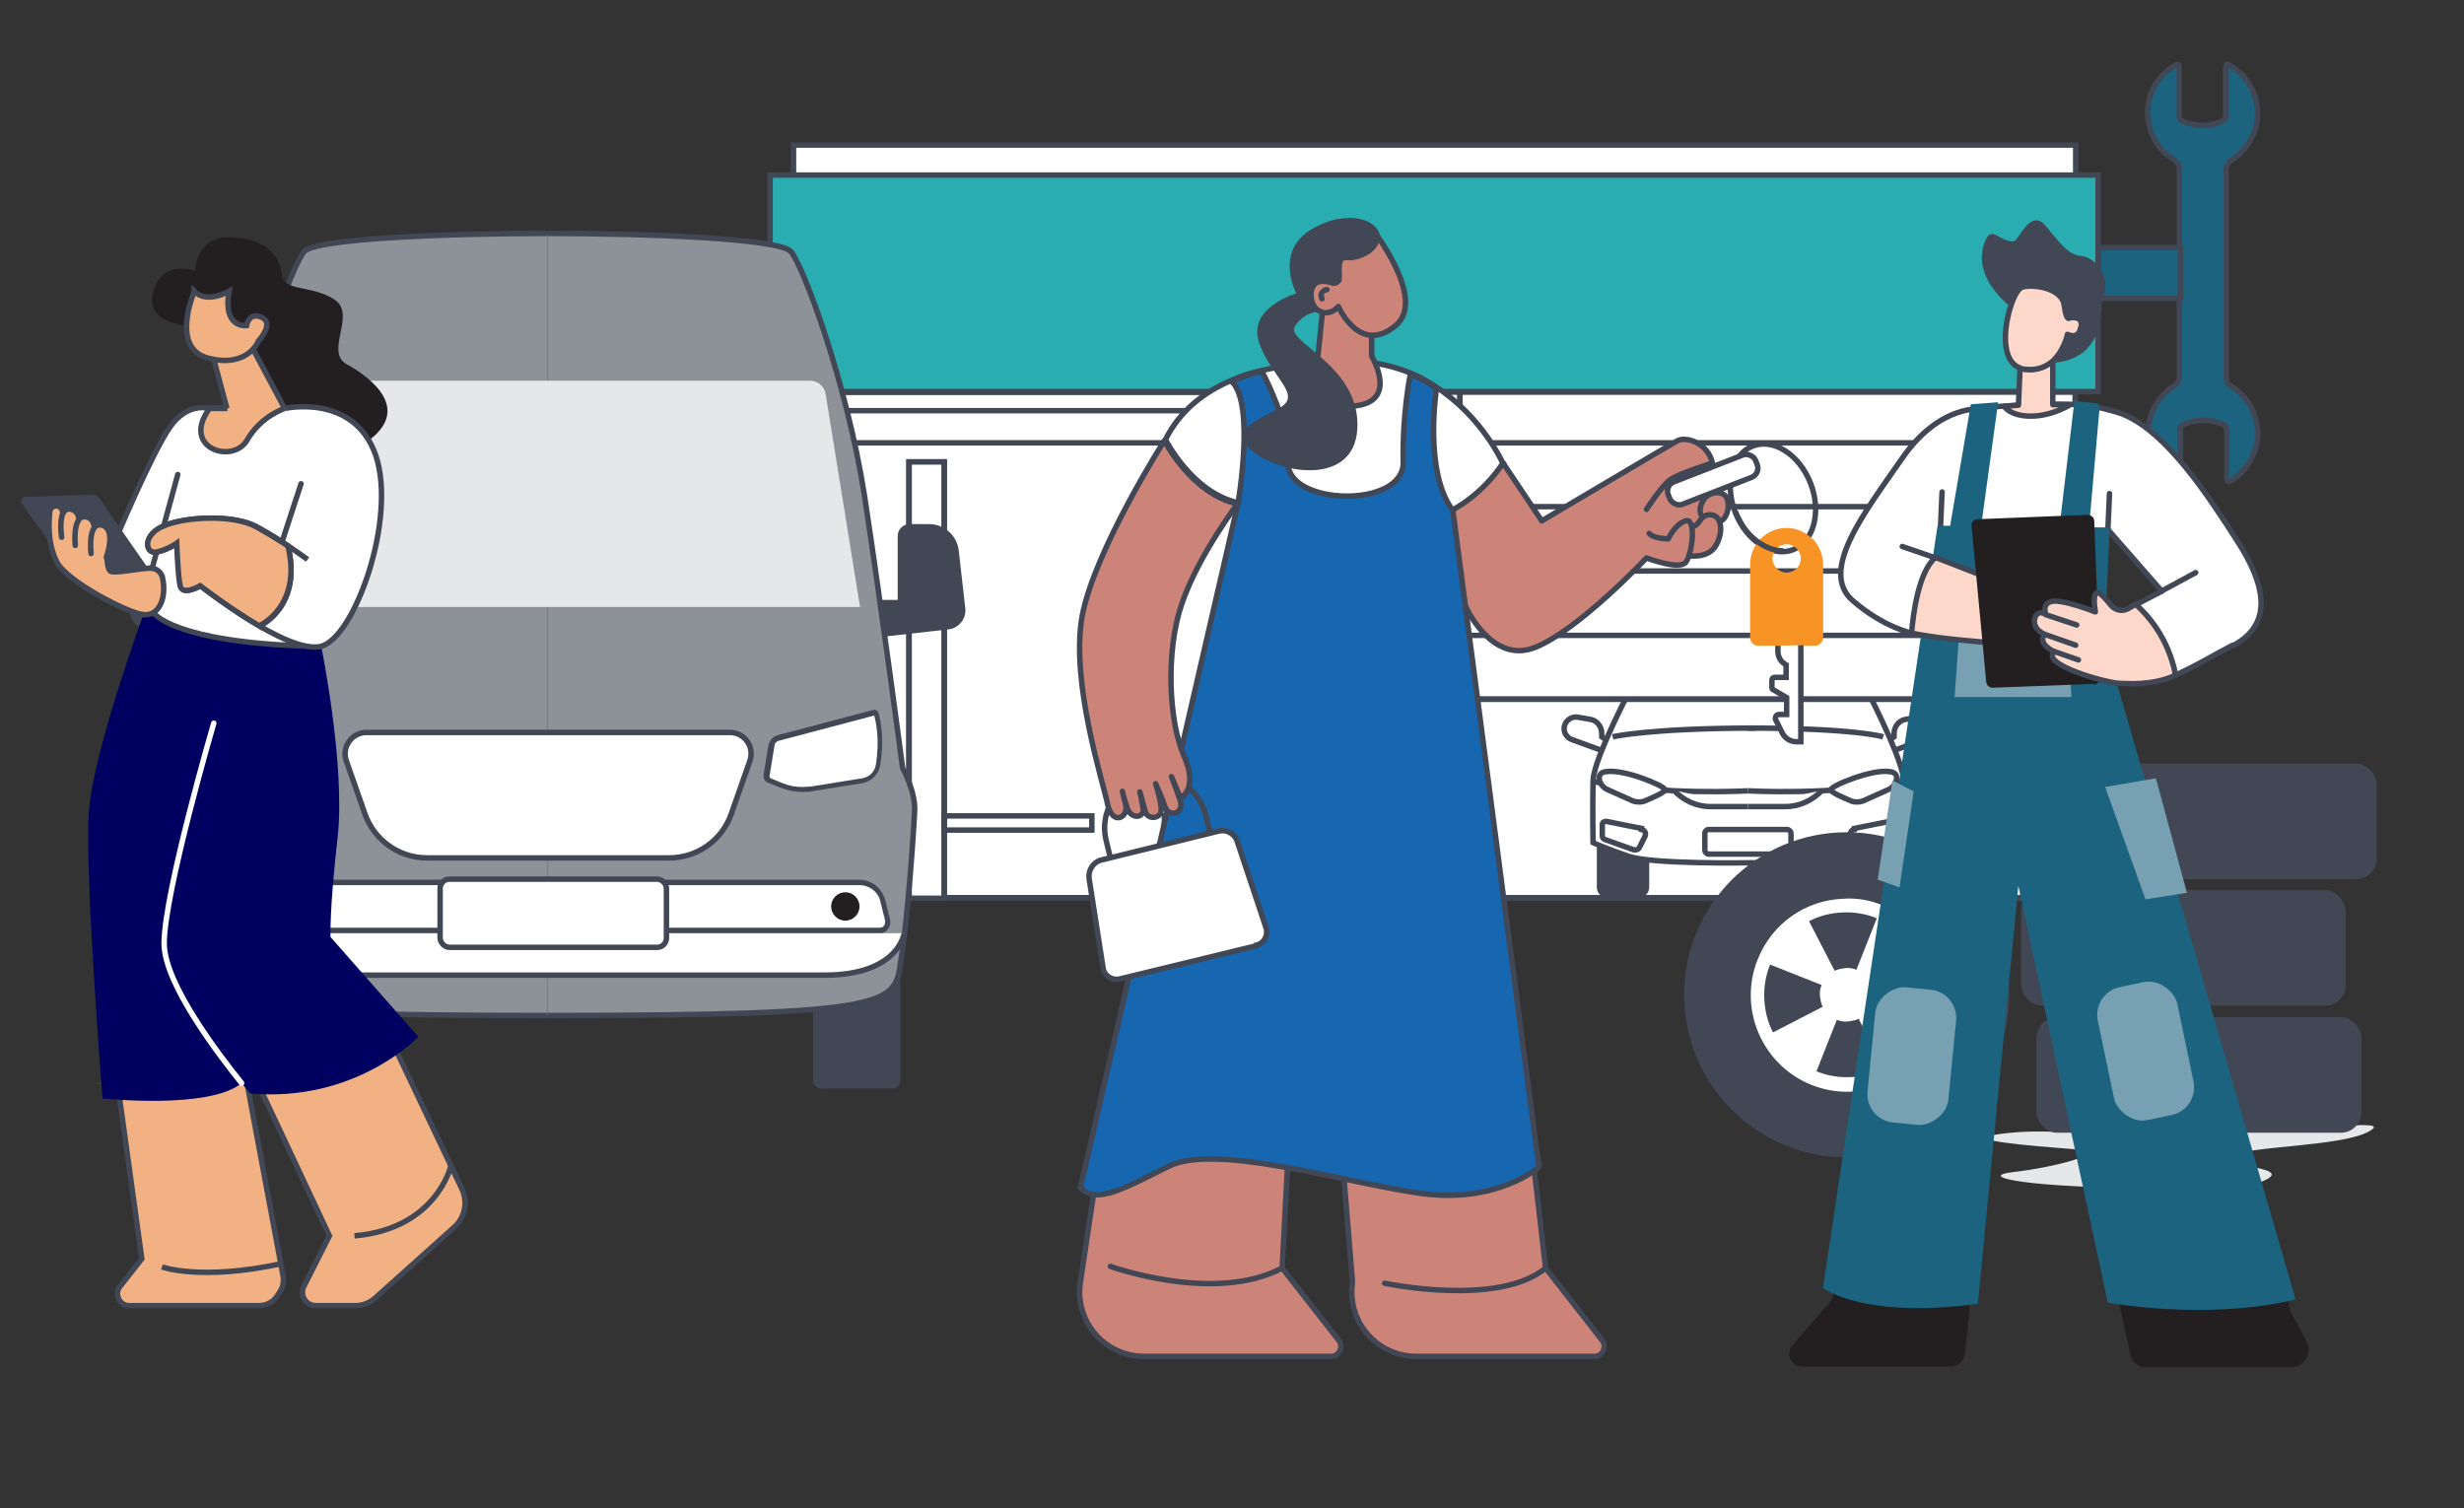
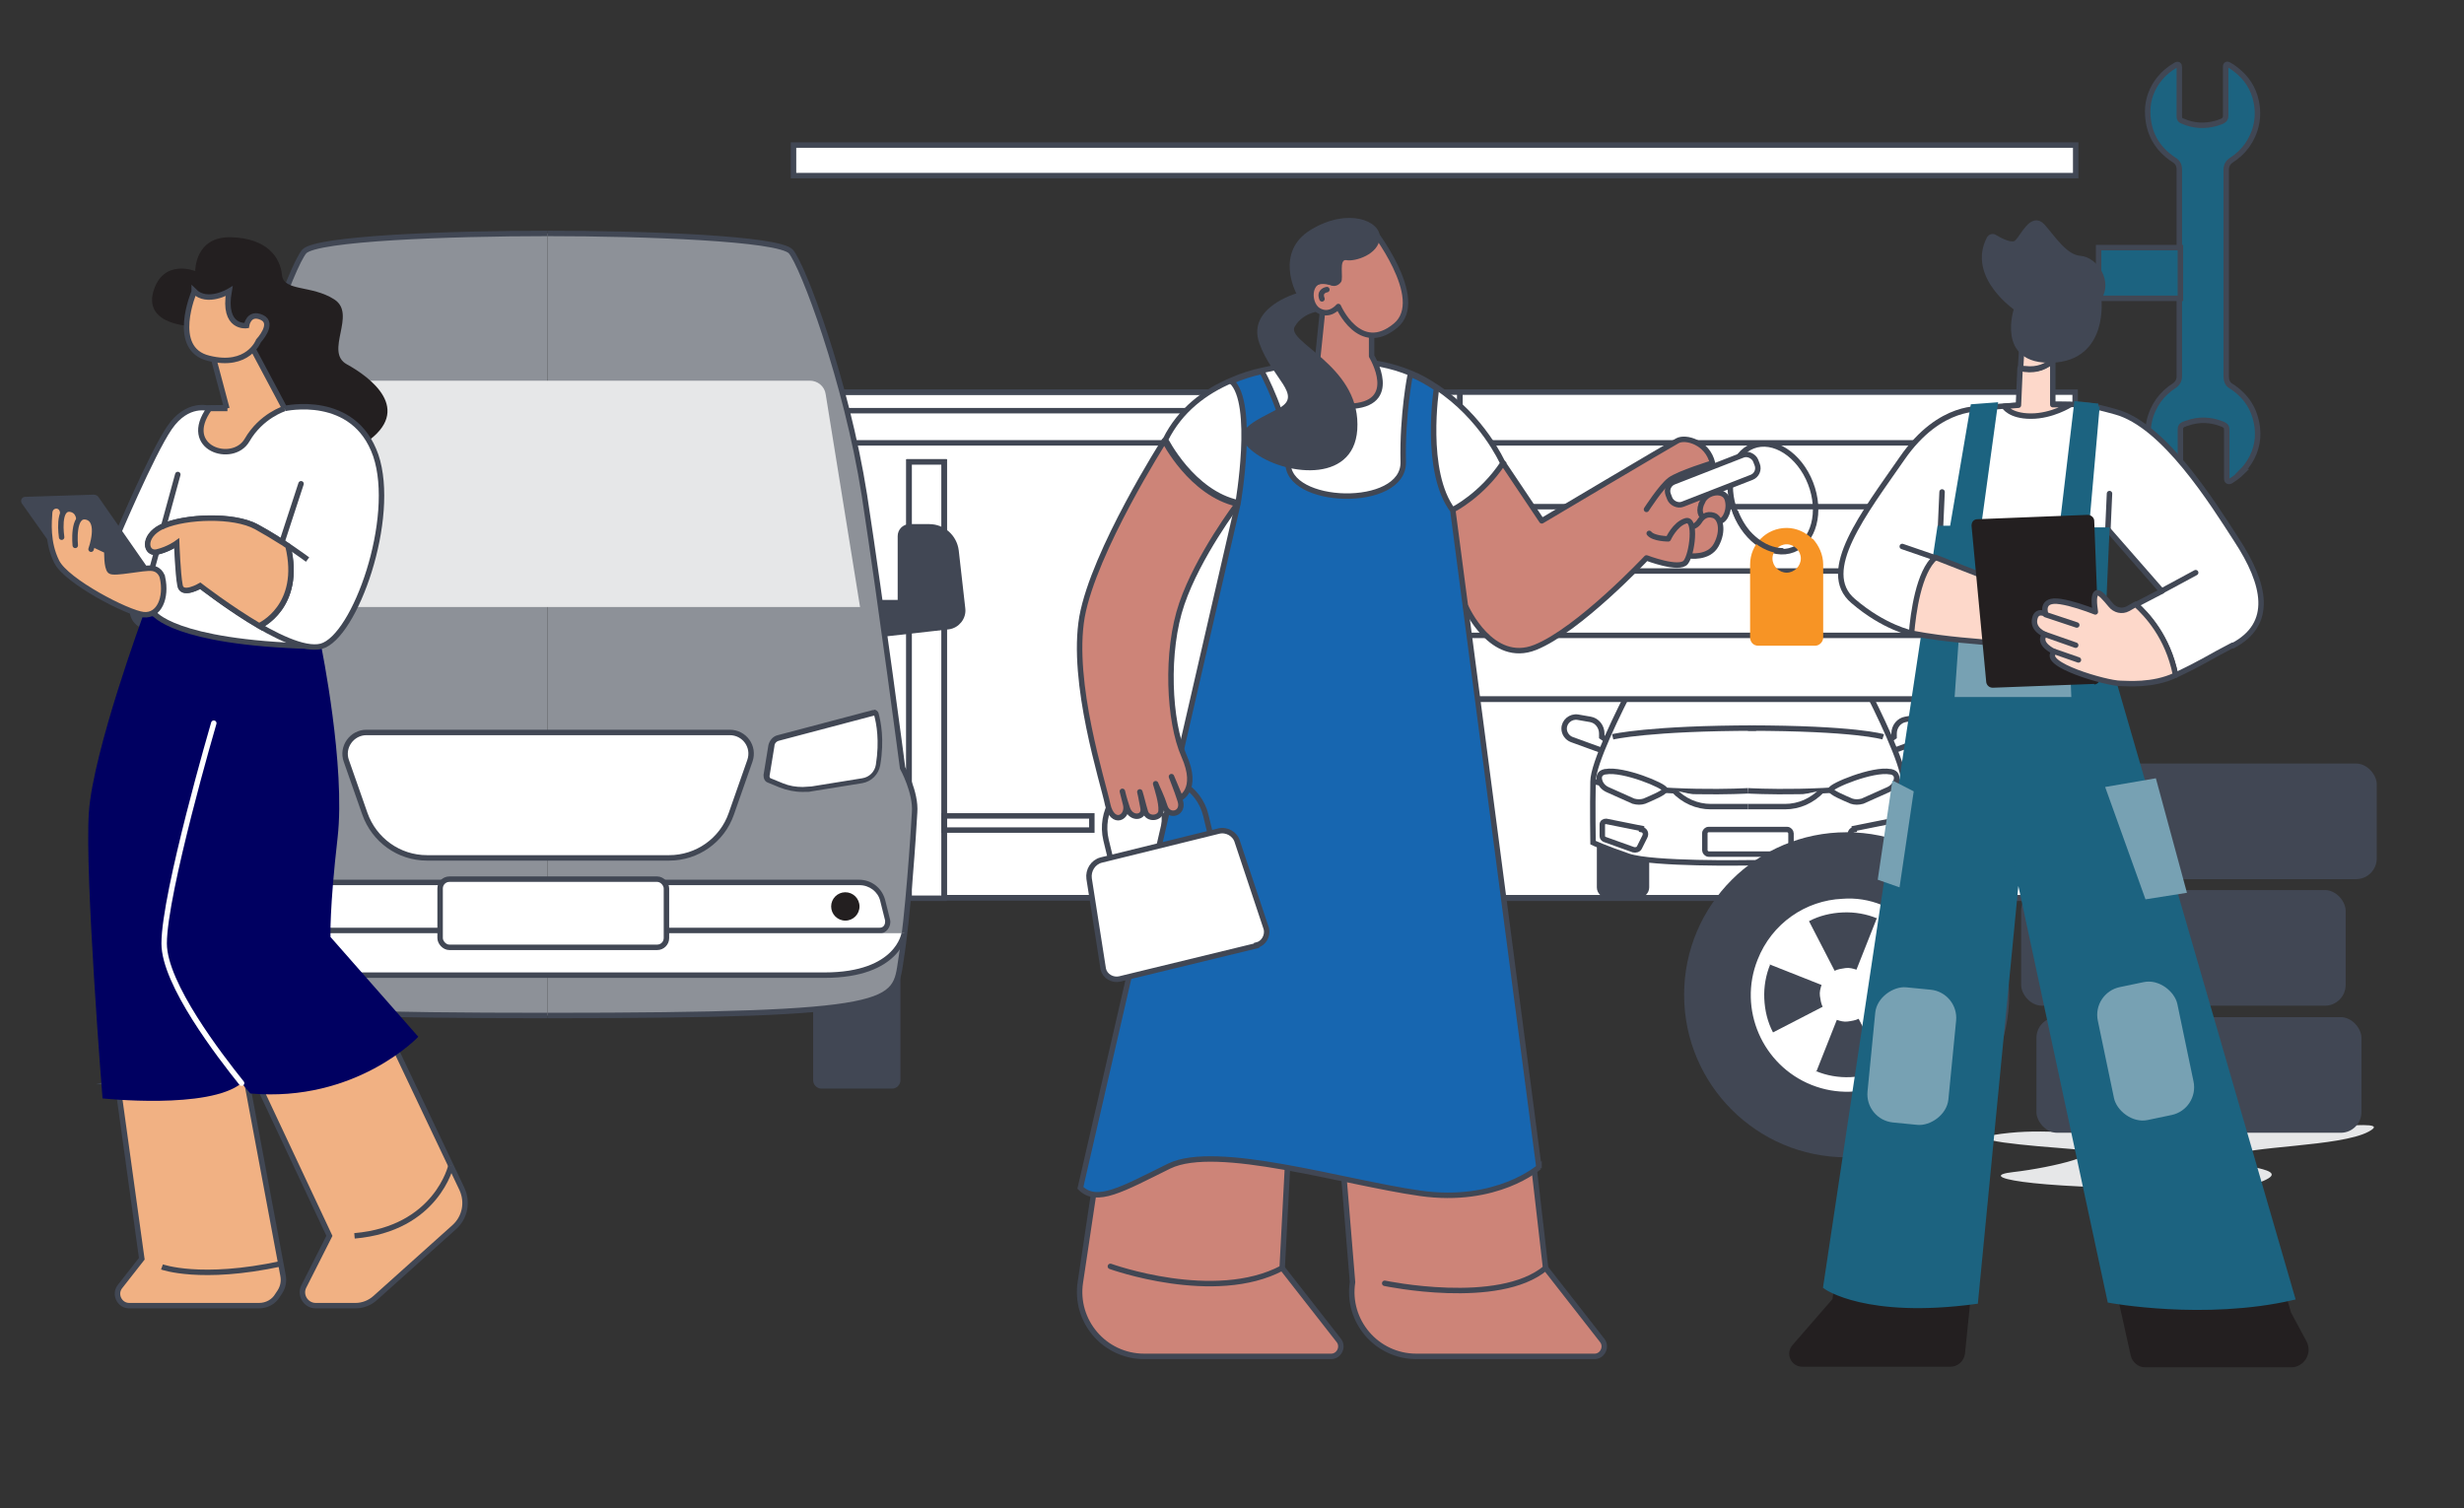
<svg xmlns="http://www.w3.org/2000/svg" id="Layer_2" data-name="Layer 2" version="1.1" viewBox="0 0 451.8 276.5">
  <rect x="0" y="0" width="451.8" height="276.5" fill="#333333" stroke="none" />
  <defs>
    <style>
      .cls-1, .cls-2, .cls-3, .cls-4, .cls-5, .cls-6, .cls-7, .cls-8 {
        stroke-width: 0px;
      }

      .cls-1, .cls-9, .cls-10 {
        fill: #cd8478;
      }

      .cls-11, .cls-12, .cls-13, .cls-14, .cls-15 {
        fill: none;
      }

      .cls-11, .cls-12, .cls-16, .cls-14, .cls-17, .cls-18, .cls-19, .cls-20, .cls-21, .cls-22, .cls-15, .cls-23, .cls-9, .cls-24, .cls-10, .cls-25, .cls-26 {
        stroke: #414754;
      }

      .cls-11, .cls-17 {
        stroke-miterlimit: 10;
        stroke-width: 1px;
      }

      .cls-12, .cls-13, .cls-18, .cls-19, .cls-21, .cls-22, .cls-15, .cls-23, .cls-27, .cls-24, .cls-10, .cls-25, .cls-26 {
        stroke-miterlimit: 10;
      }

      .cls-13 {
        stroke: #fff;
      }

      .cls-13, .cls-16, .cls-14, .cls-20, .cls-15, .cls-9, .cls-26 {
        stroke-linecap: round;
      }

      .cls-2 {
        fill: #000061;
      }

      .cls-16 {
        fill: #fdd8ca;
      }

      .cls-16, .cls-14, .cls-20, .cls-9 {
        stroke-linejoin: round;
      }

      .cls-17, .cls-20, .cls-22, .cls-5 {
        fill: #fff;
      }

      .cls-18, .cls-26 {
        fill: #f1b183;
      }

      .cls-19 {
        fill: #8d9198;
      }

      .cls-21 {
        fill: #29adb0;
      }

      .cls-23, .cls-3 {
        fill: #414754;
      }

      .cls-27 {
        stroke: #1c6380;
      }

      .cls-27, .cls-25 {
        fill: #1c6380;
      }

      .cls-4 {
        fill: #e6e7e8;
      }

      .cls-24 {
        fill: #1766b0;
      }

      .cls-6 {
        fill: #77a1b3;
      }

      .cls-7 {
        fill: #f79425;
      }

      .cls-8 {
        fill: #231f20;
      }
    </style>
  </defs>
  <g id="Layer_1-2" data-name="Layer 1-2">
    <g>
      <g>
        <g>
          <polygon class="cls-22" points="380.5 71.9 380.5 164.6 247 164.6 247 84.7 240.6 84.7 240.6 164.6 173.1 164.6 173.1 84.7 166.7 84.7 166.7 164.6 145.5 164.6 145.5 71.9 380.5 71.9" />
          <rect class="cls-22" x="145.5" y="26.6" width="235.1" height="5.6" />
-           <rect class="cls-21" x="141.2" y="32.1" width="243.5" height="39.7" />
          <polygon class="cls-12" points="258.6 71.9 258.6 164.6 247 164.6 247 84.7 240.6 84.7 240.6 164.6 173.1 164.6 173.1 84.7 166.7 84.7 166.7 164.6 154 164.6 154 71.9 258.6 71.9" />
          <rect class="cls-22" x="166.7" y="84.7" width="6.4" height="80" />
          <rect class="cls-22" x="240.6" y="84.7" width="6.4" height="80" />
          <rect class="cls-12" x="213.5" y="149.6" width="27.1" height="2.6" />
          <rect class="cls-12" x="173.1" y="149.6" width="27.1" height="2.6" />
          <rect class="cls-12" x="267.7" y="71.9" width="104.6" height="92.8" />
          <line class="cls-12" x1="154.6" y1="75.3" x2="259.1" y2="75.3" />
          <line class="cls-12" x1="154.6" y1="81.2" x2="259.1" y2="81.2" />
        </g>
        <g id="_5hatty" data-name=" 5hatty">
          <path class="cls-25" d="M411.2,86.5c-.7.7-1.4,1.2-2.2,1.7-.4.2-.7,0-.7-.4,0-3,0-5.9,0-8.9,0-.6-.1-.8-.7-1.1-2.2-.9-4.4-1-6.6-.2-.2,0-.4.2-.6.2-.4.2-.6.4-.6.9v9c0,.2,0,.4-.2.5-.2.1-.4,0-.6-.1-2.5-1.5-4.2-3.7-4.9-6.6-.6-2.9,0-5.7,1.7-8.1.8-1.1,1.8-2,2.9-2.7.6-.4.9-1,.9-1.7V31.1c0-.8-.3-1.4-1-1.8-3.2-2.1-4.8-5.1-4.8-8.9,0-2.2.8-4.3,2.2-6,.8-1,1.8-1.8,3-2.5.4-.2.6,0,.6.4v9.1c0,.4.2.7.6.8,2,.9,4.1,1,6.2.4.4-.1.8-.3,1.1-.4.4-.2.6-.5.6-.9v-9.1c0-.4.3-.5.6-.3.4.2.8.5,1.2.8,2,1.5,3.3,3.5,3.8,5.9.6,2.9,0,5.7-1.7,8.1-.8,1.1-1.8,2-2.9,2.7-.6.4-.9,1-.9,1.7v37.9c0,.5.1,1,.4,1.4.2.2.3.3.5.4,2.8,1.8,4.4,4.3,4.8,7.6.3,2.6-.4,5-2,7.1-.3.4-.6.7-.9,1h0Z" />
        </g>
        <rect class="cls-25" x="384.8" y="45.4" width="15" height="9.3" />
      </g>
      <g>
        <path class="cls-22" d="M293.7,137.6l-5.5-2c-.8-.3-1.4-1.1-1.4-2h0c0-1.3,1.2-2.3,2.5-2.1l2.3.4c1.2.2,2.1,1.3,2.1,2.6v.6l1.3.9-1.3,1.6h0Z" />
        <path class="cls-3" d="M294.7,164.6h5.8c1.1,0,1.9-.9,1.9-1.9v-8.9h-9.6v8.9c0,1.1.9,1.9,1.9,1.9h0Z" />
        <path class="cls-22" d="M347.3,137.6l5.5-2c.8-.3,1.4-1.1,1.4-2h0c0-1.3-1.2-2.3-2.5-2.1l-2.3.4c-1.2.2-2.1,1.3-2.1,2.6v.6l-1.3.9,1.3,1.6h0Z" />
-         <path class="cls-3" d="M346.4,164.6h-5.8c-1.1,0-1.9-.9-1.9-1.9v-8.9h9.7v8.9c0,1.1-.9,1.9-1.9,1.9h0Z" />
        <path class="cls-22" d="M320.5,158.2s-17.5.3-21.9-1.2-6.5-2.5-6.5-2.5c0,0-.1-6.5,0-11.2,0-3.3,4.7-12.8,7.4-18,1.1-2.2,3.4-3.6,5.9-3.6h30.4c2.5,0,4.7,1.4,5.9,3.6,2.7,5.2,7.3,14.7,7.4,18,0,4.7,0,11.2,0,11.2,0,0-2.1,1-6.5,2.5-4.4,1.5-19.9,1.2-19.9,1.2h-2Z" />
        <path class="cls-22" d="M345.3,135.1s-5.1-1.6-24.8-1.6" />
        <path class="cls-22" d="M320.5,145s15.5.9,28.4-1.7" />
        <path class="cls-22" d="M346.6,141.5c-3.2-.6-10.9,2.6-10.9,3.3,0,.5,2.4,1.5,3.8,2.1.6.2,1.3.2,2,0l4.7-2.1c.7-.3,1.3-.9,1.5-1.7.2-.7,0-1.4-1-1.6h0Z" />
        <path class="cls-22" d="M320.5,147.9h6.8c2.6,0,5-1.1,6.8-3h0" />
        <path class="cls-22" d="M340,151.9l6.5-1.3c.4,0,.7.2.7.6v2.1c0,.3-.2.5-.4.6l-5.3,1.9c-.4.1-.9,0-1.1-.4l-1-2c-.3-.6,0-1.2.6-1.3h0Z" />
        <path class="cls-22" d="M295.7,135.1s6.7-1.6,26.3-1.6" />
        <path class="cls-22" d="M320.5,145s-15.5.9-28.4-1.7" />
        <path class="cls-22" d="M294.4,141.5c3.2-.6,10.9,2.6,10.9,3.3,0,.5-2.4,1.5-3.8,2.1-.6.2-1.3.2-2,0l-4.7-2.1c-.7-.3-1.3-.9-1.5-1.7-.2-.7,0-1.4,1-1.6h0,0Z" />
        <path class="cls-22" d="M320.5,147.9h-6.8c-2.6,0-5-1.1-6.8-3h0" />
        <path class="cls-22" d="M301,151.9l-6.5-1.3c-.4,0-.7.2-.7.6v2.1c0,.3.2.5.4.6l5.3,1.9c.4.1.9,0,1.1-.4l1-2c.3-.6,0-1.2-.6-1.3h0Z" />
        <rect class="cls-22" x="312.6" y="152.1" width="15.8" height="4.5" rx=".7" ry=".7" />
      </g>
      <rect class="cls-22" x="267.7" y="71.9" width="104.6" height="56.3" />
      <line class="cls-12" x1="267.7" y1="81.2" x2="372.3" y2="81.2" />
      <line class="cls-12" x1="267.7" y1="92.9" x2="372.3" y2="92.9" />
      <line class="cls-12" x1="267.7" y1="104.7" x2="372.3" y2="104.7" />
      <line class="cls-12" x1="267.7" y1="116.5" x2="372.3" y2="116.5" />
      <line class="cls-12" x1="267.7" y1="128.2" x2="372.3" y2="128.2" />
    </g>
    <path class="cls-4" d="M398.5,217.9c-27.4,0-36.4-2.2-29.3-3s18.5-3.6,10.9-4.2-21.8-1.7-13.2-2.8c8.5-1.1,12.2.3,34.3,0s38.3-3.2,33.1-.4-22.4,2.6-25.2,4.5c-2.8,1.9,11.3,1.9,6.4,4.3-4.9,2.5-16.9,1.7-16.9,1.7h0Z" />
    <g>
      <rect class="cls-3" x="373.4" y="186.5" width="59.6" height="21.2" rx="3.8" ry="3.8" />
      <rect class="cls-3" x="370.6" y="163.2" width="59.5" height="21.2" rx="3.8" ry="3.8" />
      <rect class="cls-3" x="376.2" y="140" width="59.6" height="21.2" rx="3.8" ry="3.8" />
      <g>
        <circle class="cls-3" cx="338.6" cy="182.4" r="29.8" />
        <path class="cls-22" d="M351.6,169.7c-1.7-1.8-3.9-3.2-6.3-4.2s-5-1.4-7.5-1.2c-6.9.3-13.3,4.6-16,11.5-3.7,9.3.9,19.9,10.2,23.6,9.3,3.7,19.9-.9,23.5-10.2,2.7-6.9.9-14.4-3.9-19.3h0Z" />
        <path class="cls-3" d="M344.2,168.2l-3.8,9.6c-.6-.2-1.3-.4-2-.3s-1.4.2-2,.5l-4.7-9.1c1.9-1,4-1.5,6.2-1.6s4.4.3,6.3,1.1h0Z" />
        <path class="cls-3" d="M333,196.6l3.8-9.6c.6.2,1.3.4,2,.3s1.4-.2,2-.5l4.7,9.1c-1.9,1-4,1.5-6.2,1.6s-4.4-.3-6.3-1.1h0Z" />
        <path class="cls-3" d="M324.4,176.8l9.6,3.8c-.2.6-.4,1.3-.3,2s.2,1.4.5,2l-9.1,4.7c-1-1.9-1.5-4-1.6-6.2s.3-4.4,1.1-6.3h0Z" />
        <path class="cls-3" d="M352.8,188l-9.6-3.8c.2-.6.4-1.3.3-2s-.2-1.4-.5-2l9.1-4.7c1,1.9,1.5,4,1.6,6.2s-.3,4.4-1.1,6.3h0Z" />
      </g>
    </g>
    <g>
      <g>
        <ellipse class="cls-11" cx="325.1" cy="91.1" rx="7.4" ry="10.2" transform="translate(-10.9 124.5) rotate(-21.3)" />
        <path class="cls-1" d="M278,98.2c1.2.3,29.6-17.3,29.6-17.3h2.8l2.7,1.8.9,2.4.3,9.5-1.7,4.5-8,3-8.5-.7-7.3,8.9s-7.5,2.9-8.2,2.9-4.2,1.8-4.4-1.2,1.7-13.7,1.7-13.7h0Z" />
        <path class="cls-1" d="M275.6,84.9l7.1,10.6-3.5,15.5-5.6,2.5s-6.5-1-6.5-2.2-3.6-17.1-3.6-17.1l12-9.4h0Z" />
-         <path class="cls-9" d="M236.1,213.4l-1,19.1,10.4,13.3c.9,1.2,0,2.9-1.4,2.9h-34.3c-7.3,0-12.8-6.5-11.7-13.6l3.1-20.7,33.7-5,1.2,4h0Z" />
+         <path class="cls-9" d="M236.1,213.4l-1,19.1,10.4,13.3c.9,1.2,0,2.9-1.4,2.9h-34.3c-7.3,0-12.8-6.5-11.7-13.6l3.1-20.7,33.7-5,1.2,4Z" />
        <path class="cls-9" d="M281.2,213.4l2.2,19.1,10.4,13.3c.9,1.2,0,2.9-1.4,2.9h-32.7c-7.3,0-12.8-6.5-11.7-13.6l-1.7-20.7,33.7-5,1.2,4h0Z" />
        <path class="cls-22" d="M275.6,84.9c-3.9,5.9-9.1,8.5-9.1,8.5l-39.4-1.2c-8.5-1.8-13.4-11.6-13.4-11.6,2.7-5.4,7.2-8.8,12.2-10.9h0c1.8-.8,3.7-1.4,5.6-1.8,5.5-1.3,11.1-1.6,15.4-1.7,4.5,0,8.3.8,11.7,2.2,1.8.7,3.3,1.6,4.8,2.6,8.4,5.5,12.1,13.8,12.1,13.8Z" />
        <path class="cls-14" d="M275.6,84.9l7.1,10.6s23.4-13.9,24.9-14.7,5.5.3,6.4,4.1c0,0-6.2,1.9-7.8,3.1s-4.3,5.4-4.3,5.4" />
        <path class="cls-24" d="M282.2,214s-7.7,6.8-21.8,4.8c-14.1-2-37.3-9.2-46-5-8.7,4.3-13.3,7-16.3,4l28.9-125.5s3.2-18.4-1.2-22.4h0c1.8-.8,3.7-1.4,5.6-1.8,1.7,3.3,5.1,10.6,4.8,16.6-.5,8,21.3,8.7,21.1,0-.2-8.7,1.3-16.1,1.3-16.1,1.8.7,3.3,1.6,4.8,2.6,0,0-2.4,15.3,3,22.4l15.8,120.6h0Z" />
        <path class="cls-10" d="M312.2,91.9c.9-1.8,3.9-2.2,4.5-.4s-.3,3.9-1.4,4.1-4.9-.2-3.1-3.7h0Z" />
        <path class="cls-10" d="M309.7,101.9s3.6.6,5-2,.8-5-.5-5.4-2.1.3-2.6,1.1-1.3,1-1.3,1" />
        <path class="cls-7" d="M332.3,98.8c-1.2-1.2-2.9-2-4.7-2-3.7,0-6.7,3-6.7,6.7v13.4c0,.8.6,1.5,1.5,1.5h10.4c.8,0,1.5-.7,1.5-1.5v-13.4c0-1.8-.8-3.5-1.9-4.7h0ZM327.6,105c-1.4,0-2.6-1.2-2.6-2.6s1.2-2.6,2.6-2.6,2.6,1.2,2.6,2.6-1.2,2.6-2.6,2.6Z" />
-         <path class="cls-22" d="M330.2,118.3v17.7h-.8c-1.1,0-2.1-.6-2.6-1.6l-1.2-2.4c-.2-.5.1-1,.6-1h1.4v-3.1l-2.4-1.4c-.2,0-.3-.3-.3-.4v-1.4c0-.3.2-.5.5-.5h2.1v-2.3l-.3-.2c-.8-.5-1.2-1.4-1.2-2.3v-1" />
        <g>
          <path class="cls-22" d="M230.4,173.4l-25.1,6.1c-1.3.3-2.7-.5-3-1.8l-2.6-16.6c-.2-1.5.7-3,2.2-3.4l21.5-5.3c1.5-.4,3.1.5,3.5,2l5.3,15.9c.3,1.3-.5,2.7-1.8,3h0Z" />
          <path class="cls-12" d="M203.6,157.3l-.8-3.3c-1.2-5.1,1.9-10.2,6.9-11.4h0c5.1-1.2,10.2,1.9,11.4,6.9l.8,3.3" />
        </g>
        <path class="cls-9" d="M203.6,232.2s19.1,6.9,31.5.3" />
        <path class="cls-9" d="M253.9,235.3s20.9,4.4,29.5-2.8" />
        <path class="cls-9" d="M216.4,146.2l-1.6-3.8c.2.6.9,2.2,1.6,4.4.8,2.4-2.1,3.2-2.8,1.1-.6-1.9-1.4-3.4-1.7-4.2.3,1,1.1,3.5,1,4.9,0,1.5-2.5,1.8-2.9.2-.4-1.3-.6-2.3-1-3.6.3,1.2.3,1.6.6,3,.3,1.8-2.2,2.1-2.9,0-.7-2.1-.9-3.1-.9-3.1,0,0,0,0,.6,2.4s-2.4,4-3.3,0c-.8-4-6.8-22.3-4.7-34.4,2.2-12.1,15.1-32.3,15.1-32.3,0,0,4.9,9.7,13.4,11.6,0,0-7.2,9.5-10.2,18.3-3,8.7-2.4,21.6.4,27.9,2.8,6.3-.8,7.8-.8,7.8h0Z" />
        <path class="cls-9" d="M251.5,55.6v9.7s5.5,9-4.2,9.2c-9.7.2-5.7-8.7-5.7-8.7l.9-8.7" />
        <path class="cls-9" d="M251.4,41.7s10.4,13.1,4.5,18c-6.6,5.5-10.5-3.5-10.5-3.5,0,0-1.6,2-3.7.7s-2-6.8,2.5-5.1l.8-6.1s6.3-3.9,6.3-3.9Z" />
        <path class="cls-3" d="M242.5,57.2s-1.1.3-1.7-2.2c-.9-3.7,2.4-3,3.5-2.6.4.1,1.1,0,1.6-.7s-.5-4.3,1-4,5.9-1,6.1-4.1-5.8-5.6-12.6-1.5-2.7,11.7-2.7,11.7c0,0-9.1,2.6-6.8,9.1s8,9.5,3.7,11.9-10.1,4.3-4.3,8.4,18.7,5.5,18.6-5.4c0-10.9-13.1-15.1-11.5-17.9s5-2.9,5-2.9h0Z" />
        <path class="cls-9" d="M268.8,111.3s4.7,10.6,12.7,7.4c8-3.2,20.4-16.4,20.4-16.4,0,0,6,2.3,7.2.8s2-8.2,0-7.6-3.2,3.3-3.2,3.3c0,0-2.7,0-3.5-1" />
        <rect class="cls-17" x="305.4" y="85.6" width="17.2" height="4.4" rx="1.8" ry="1.8" transform="translate(-10.4 120.2) rotate(-21.3)" />
        <path class="cls-12" d="M327,101c-1.9,0-3.8-.8-5.5-2.3-1.4-1.2-2.5-2.9-3.3-4.9" />
      </g>
      <path class="cls-15" d="M243.3,53.1s-1.5.2-.9,1.7" />
    </g>
    <g>
      <path class="cls-20" d="M363.5,75s-7.7-1.1-14.7,9-15.4,20.8-9,26.2c5.7,4.9,10.8,5.9,10.8,5.9l9.5-10.9,3.5-30.3h0Z" />
      <path class="cls-8" d="M330.4,250.6h27.2c1.4,0,2.5-1,2.7-2.4l9.5-93.8,20.9,94.2c.3,1.2,1.4,2.1,2.6,2.1h26.8c2.4,0,4-2.6,2.8-4.8l-2.8-5.2s-34.9-119.3-35.2-120.9-.5-21.6-.5-21.6l-28-.5-3.9,22.9-16.5,117.6-7.3,8.4c-1.4,1.6-.3,4,1.8,4h0Z" />
      <path class="cls-20" d="M409.4,118.3c-4.3,2.2-5.2,3-10.5,5.5-1.4-6.9-5.3-11.1-7.3-12.9l4.8-2.5-9.8-11.2-.9,1-25.7,1.2,4.3-24.7s5.7-.5,10.2-.6c5.1,0,7.5.1,7.5.1,0,0,.9-.1,5.9,1.3,8.9,2.4,17.8,16.7,22.2,23.5,5.3,8.1,6.9,15.4-.7,19.4h0Z" />
      <line class="cls-14" x1="386.8" y1="90.5" x2="386.5" y2="97.2" />
      <line class="cls-14" x1="356.1" y1="90.2" x2="355.8" y2="96.9" />
      <path class="cls-27" d="M384.7,74.5l-3.9-.4-2.7,22.8h-15.4l3.1-22.6-4,.3-3.8,22.3h-2.3l-20.9,139s7.4,5.4,27.4,2.7l7.7-79.4,17,79.2s17.3,3.2,33.4-.5l-34.9-120.3.9-20.4h-3.8l2-22.7h0Z" />
      <line class="cls-15" x1="396.3" y1="108.4" x2="402.6" y2="105" />
      <rect class="cls-6" x="338.3" y="186.4" width="24.9" height="14.9" rx="5.2" ry="5.2" transform="translate(123.4 523.8) rotate(-84.4)" />
      <rect class="cls-6" x="386" y="180.2" width="14.9" height="24.9" rx="5.2" ry="5.2" transform="translate(-31.1 84.6) rotate(-11.8)" />
      <polygon class="cls-6" points="386 144.3 395.3 142.7 401 163.7 393.4 164.9 386 144.3" />
      <polygon class="cls-6" points="379.8 127.8 358.4 127.8 360 105.3 378.9 105.3 379.8 127.8" />
      <path class="cls-16" d="M371.6,122.9c-1.1-.6-6-4.7-7.6-5.1-.7-.2-6.7-.4-13.5-1.7.3-3.6,1.3-11.3,4.4-13.9l13.6,5.3s9.6,5,12.2,6.8,2,3.7,0,2.9c-2.1-.9-4.3-2-4.3-2,1.3,2-.8,2.7-.8,2.7,1.3,2.8-1.7,2.9-1.7,2.9.5,1.3-1.1,2.5-2.2,1.9h0Z" />
      <polygon class="cls-6" points="350.9 145.1 347 143.1 344.3 161.3 348.3 162.7 350.9 145.1" />
      <path class="cls-8" d="M384,125.4l-18.6.7c-.6,0-1.1-.4-1.2-1l-2.7-28.7c0-.7.4-1.2,1.1-1.2l20.2-.8c.6,0,1.2.5,1.2,1.1l1.1,28.8c0,.6-.5,1.2-1.1,1.2,0,0,0,0,0,0Z" />
      <path class="cls-16" d="M398.9,123.8c-4.2,2-9,1.5-10.1,1.5-2.5,0-14.8-3.5-12.1-5.8,0,0-3.2-1.4-1.8-3.2,0,0-2.3-.9-1.8-2.9.4-1.7,2-.8,2-.8,0,0-1.1-2.9,2.7-2.3,2,.3,4.6,1.2,6.4,1.9-.2-1.4-.4-3.2.3-3.5.5-.2,1.5,1,2.5,2.2.8,1,2.1,1.3,3.2.7l1.4-.8c2,1.8,5.9,5.9,7.3,12.9h0Z" />
      <line class="cls-14" x1="375.1" y1="112.7" x2="380.8" y2="114.6" />
      <line class="cls-14" x1="374.9" y1="116.3" x2="380.6" y2="118.3" />
      <line class="cls-14" x1="376.8" y1="119.5" x2="381.1" y2="121" />
      <g>
        <path class="cls-16" d="M379.6,74.2s-3.3,2.1-7.2,2.1-4.9-1.8-4.9-1.8l2.6-.2.3-6.8c.2,0,.5.1.8.2,2.4.3,4-.5,5.2-1.6v8.1h3.2q0,0,0,0Z" />
        <path class="cls-16" d="M376.5,62.7v3.3c-1.2,1.1-2.9,1.9-5.2,1.6-.3,0-.5,0-.8-.2l.2-3.4v-1.4h5.8Z" />
        <path class="cls-23" d="M369.9,56.6s-8.8-5.9-5.1-12.9c.2-.3.6-.4.9-.2,1,.6,3.2,1.8,4.1,1,1.2-1.1,2.8-5.1,4.7-3s4.1,5.7,6.9,5.9,5.5,4.3,3.4,7.3c0,0,1.4,10.9-8.5,11.3s-6.5-9.4-6.5-9.4h0Z" />
-         <path class="cls-16" d="M381.5,60.1c-.4,2.3-2.4,1.2-2.4,1.2,0,0-.6,2.9-2.6,4.8-1.2,1.1-2.9,1.9-5.2,1.6-.3,0-.5,0-.8-.2-3.7-1.2-3.1-7.7-1.7-11.7.6-1.8,1.4-3,2.1-3.2,2.3-.5,7.2.3,7.6,3.4s1,2.3,1,2.3c0,0,2.5-.6,2.1,1.7h0Z" />
      </g>
      <line class="cls-14" x1="354.9" y1="102.3" x2="348.8" y2="100.2" />
    </g>
  </g>
  <g>
    <path class="cls-3" d="M163.6,199.6h-13c-.8,0-1.5-.7-1.5-1.5v-27s16,0,16,0v27c0,.8-.7,1.5-1.5,1.5Z" />
    <path class="cls-3" d="M37.2,199.6h13c.8,0,1.5-.7,1.5-1.5v-27s-16,0-16,0v27c0,.8.7,1.5,1.5,1.5Z" />
    <path class="cls-19" d="M100.4,42.8c18.1,0,42.3.9,44.6,3.3,2.2,2.5,10.2,23.7,13.5,44.7,3.2,21,7,50,7,50,0,0,2.5,4.5,2.2,8.2-.2,3.7-1.2,19-2.5,27-1.2,8,0,10.2-64.8,10.2" />
    <g>
      <path class="cls-5" d="M147.2,144.9c-1.3,0-2.7-.3-3.9-.8l-2.2-.9c-.4-.1-.6-.5-.5-.9l.9-5.5c.1-.7.6-1.3,1.3-1.4l17.4-4.6s0,0,.1,0c.2,0,.4.1.5.3.4,1.5,1.1,4.7.3,9.3-.2,1.5-1.4,2.6-2.9,2.9l-9.3,1.5c-.5,0-1.1.1-1.7.1Z" />
      <path class="cls-3" d="M160.3,131.2c.4,1.5,1,4.6.3,9-.2,1.3-1.2,2.3-2.5,2.5l-9.3,1.5c-.5,0-1.1.1-1.6.1-1.3,0-2.5-.2-3.7-.7l-2.2-.9c-.1,0-.2-.2-.2-.4l.9-5.5c0-.5.4-.9.9-1l17.4-4.6M160.3,130.2c0,0-.2,0-.3,0l-17.4,4.6c-.9.2-1.5,1-1.7,1.8l-.9,5.5c0,.6.2,1.2.8,1.4l2.2.9c1.3.5,2.7.8,4.1.8s1.2,0,1.7-.1l9.3-1.5c1.7-.3,3-1.6,3.3-3.3.8-4.7.1-8-.3-9.5-.1-.4-.5-.7-.9-.7h0Z" />
    </g>
    <path class="cls-23" d="M161.4,110.5h3.7v-12.2c0-.9.7-1.7,1.7-1.7h3.6c2.5,0,4.6,1.9,4.9,4.4l1.2,10.6c.2,1.6-1,3.1-2.6,3.3l-11.6,1.3" />
    <path class="cls-19" d="M100.4,42.8c-18.1,0-42.3.9-44.6,3.3-2.2,2.5-10.2,23.7-13.5,44.7-3.2,21-7,50-7,50,0,0-2.5,4.5-2.2,8.2.2,3.7,1.2,19,2.5,27,1.2,8,0,10.2,64.8,10.2" />
    <path class="cls-4" d="M100.4,69.8h48.1c1.4,0,2.7,1,2.9,2.5l6.3,39h-63.2s-51.5,0-51.5,0l6.3-39c.2-1.4,1.5-2.5,2.9-2.5h40.7s7.4,0,7.4,0Z" />
    <path class="cls-22" d="M100.4,157.3h22.3c5.1,0,9.7-3.2,11.4-8.1l3.4-9.7c.9-2.6-1-5.2-3.7-5.2h-42.9s-23.7,0-23.7,0c-2.7,0-4.6,2.7-3.7,5.2l3.4,9.7c1.7,4.8,6.2,8.1,11.4,8.1h16.9s5.4,0,5.4,0Z" />
    <g>
      <path class="cls-5" d="M53.6,144.9c-.6,0-1.1,0-1.7-.1l-9.3-1.5c-1.5-.2-2.6-1.4-2.9-2.9-.8-4.6-.1-7.8.3-9.3,0-.2.2-.3.5-.3s0,0,.1,0l17.4,4.6c.7.2,1.2.7,1.3,1.4l.9,5.5c0,.4-.1.7-.5.9l-2.2.9c-1.2.5-2.6.8-3.9.8h0Z" />
      <path class="cls-3" d="M40.5,131.2l17.4,4.6c.5.1.9.5.9,1l.9,5.5c0,.2,0,.3-.2.4l-2.2.9c-1.2.5-2.4.7-3.7.7s-1.1,0-1.6-.1l-9.3-1.5c-1.3-.2-2.3-1.2-2.5-2.5-.8-4.4-.1-7.6.3-9M40.5,130.2c-.4,0-.8.3-.9.7-.4,1.5-1.1,4.8-.3,9.5.3,1.7,1.6,3,3.3,3.3l9.3,1.5c.6,0,1.2.1,1.7.1,1.4,0,2.8-.3,4.1-.8l2.2-.9c.6-.2.9-.8.8-1.4l-.9-5.5c-.1-.9-.8-1.6-1.7-1.8l-17.4-4.6c0,0-.2,0-.3,0h0Z" />
    </g>
    <g>
      <path class="cls-5" d="M39.5,170.6c-.5,0-.9-.2-1.2-.6-.3-.4-.4-.9-.3-1.3l.9-3.6c.5-2,2.3-3.3,4.3-3.3h114.3c2,0,3.8,1.4,4.3,3.3l.9,3.6c.1.5,0,1-.3,1.3-.3.4-.7.6-1.2.6H39.5Z" />
      <path class="cls-3" d="M157.6,162.3c1.8,0,3.4,1.2,3.8,2.9l.9,3.6c0,.3,0,.6-.2.9-.2.3-.5.4-.8.4H39.5c-.3,0-.6-.1-.8-.4-.2-.3-.3-.6-.2-.9l.9-3.6c.4-1.7,2-2.9,3.8-2.9h114.3M157.6,161.3H43.2c-2.2,0-4.2,1.5-4.8,3.7l-.9,3.6c-.3,1.3.7,2.6,2,2.6h121.7c1.3,0,2.3-1.3,2-2.6l-.9-3.6c-.6-2.2-2.5-3.7-4.8-3.7h0Z" />
    </g>
    <circle class="cls-8" cx="45.8" cy="166.2" r="2.6" />
    <path class="cls-22" d="M34.9,171.1s1,7.7,14.6,7.7c13.6,0,41,0,41,0h9.9s37.2,0,50.8,0,14.6-7.7,14.6-7.7" />
    <path class="cls-23" d="M39.4,110.5h-3.7s0-12.2,0-12.2c0-.9-.7-1.7-1.7-1.7h-3.6c-2.5,0-4.6,1.9-4.9,4.4l-1.2,10.6c-.2,1.6,1,3.1,2.6,3.3l11.6,1.3" />
    <circle class="cls-8" cx="155" cy="166.2" r="2.6" />
    <rect class="cls-22" x="80.7" y="161.2" width="41.5" height="12.5" rx="1.7" ry="1.7" />
  </g>
  <g>
    <g>
      <path class="cls-18" d="M21.5,198.3l4.5,32.5-4,5.1c-1.1,1.4-.1,3.5,1.7,3.5h23.8c1.4,0,2.7-.7,3.4-1.9l.4-.6c.6-.9.8-2,.6-3l-7.8-41.7-22.7,6.1Z" />
      <path class="cls-18" d="M29.7,232.3s7.1,2.6,21.9-.6" />
      <path class="cls-2" d="M26.3,112.7s-9.2,24.9-10,36.2c-.8,11.3,2.5,52.5,2.5,52.5,0,0,19.5,2.1,25.5-2.8,6-4.9,14.6-80.1,14.6-80.1l-32.6-5.8Z" />
      <path class="cls-18" d="M71.6,190.4l13.1,27.6c1.1,2.4.6,5.2-1.4,7l-14.5,13c-1,.9-2.3,1.4-3.6,1.4h-7.3c-1.8,0-3-1.9-2.2-3.5l4.7-9.3-14-29.8,25.3-6.4Z" />
      <path class="cls-18" d="M82.7,213.7s-2.6,11.6-17.7,12.9" />
      <path class="cls-22" d="M38.3,74.9s-3.9-1.3-7.2,3.5-9.9,20.5-9.9,20.5l7,13.5s3.5,5.4,28.9,6.1l3.3-44-22.2.3Z" />
      <path class="cls-8" d="M35.2,59.8s-8.8-.1-7.1-6.3c1.8-6.2,7.7-3.8,7.7-3.8,0,0-.1-6.4,6.6-6.2s9,3.8,9.3,6.9,5.4,1.8,9.6,4.5-1.9,9.6,2.3,11.9c4.2,2.3,12.4,8.3,3.4,14.4s-10-3-14.8-6.3c-9.3-6.4-17-15.1-17-15.1Z" />
      <path class="cls-18" d="M41.6,74.9l-3.3-12.4h7.3l6.6,12.4s-4.3,1.3-6.9,5.8-12.2,1.5-6.9-5.8h3.3Z" />
      <path class="cls-18" d="M35.6,53.5s-4.5,10.5,2.7,12.2c7.2,1.8,9.1-3.2,9.1-3.2,0,0,3-3.2.6-4.3-2.4-1.1-2.8,1.5-2.8,1.5,0,0-4.4.6-3.2-6.3,0,0-4,2.4-6.4,0Z" />
      <line class="cls-15" x1="32.6" y1="87" x2="27.9" y2="104.2" />
      <path class="cls-23" d="M19.1,105h8l-9.4-13.5c-.1-.2-.3-.3-.5-.3l-12.6.4c-.2,0-.3.2-.2.4l9.2,13h5.6Z" />
      <path class="cls-18" d="M29.8,105.9c.8,3.7-.6,7.1-3.5,6.8s-14.1-6.1-15.9-9.7c-1.8-3.6-1.4-7.4-1.3-9s2.3-1.7,2.4,0c0,1.7,0,3.2,0,3.2l8.1,3.8s-.1,3.1.6,3.7,6.1-.7,7.7-.5,1.9,1.7,1.9,1.7Z" />
      <path class="cls-26" d="M11.3,98.5s-.9-5.8,1.8-5.1.8,5.9.8,5.9" />
      <path class="cls-26" d="M13.8,100s-.6-5.9,2.1-5.2.8,5.9.8,5.9" />
-       <path class="cls-26" d="M16.7,101.5s-.7-5.9,2-5.2.8,5.9.8,5.9" />
      <path class="cls-2" d="M58.9,118.5s4.5,22,3,35.1-1.3,18.2-1.3,18.2l16.1,18.3s-11.4,12.1-30.8,10.4c0,0-15.8-18.3-15.8-27.6,0-9.3,9.1-40.4,9.1-40.4l19.7-14.1Z" />
      <path class="cls-13" d="M44.3,198.6c-4-5-14.2-18.2-14.2-25.6,0-9.3,9.1-40.4,9.1-40.4" />
      <path class="cls-22" d="M52.2,74.9s12.7-2.9,16.7,8.6c3.9,11.5-3.8,33.3-10,35-6.2,1.6-22.1-11.1-22.1-11.1,0,0-3.4,2-3.7-.1s-.6-7.7-.6-7.7c0,0-1.5,1.1-3.6,1.6-2.1.6-2.9-2.7.8-4.6,3.7-1.8,13-2.4,17.4,0,4.5,2.4,9.3,6,9.3,6" />
      <path class="cls-22" d="M47.6,114.8s7.9-3.5,5.2-14.6" />
      <line class="cls-15" x1="55.2" y1="88.7" x2="51.7" y2="99.4" />
    </g>
    <path class="cls-18" d="M47.6,114.8c-5.6-3.3-10.9-7.4-10.9-7.4,0,0-3.4,2-3.7-.1-.4-2.1-.6-7.7-.6-7.7,0,0-1.5,1.1-3.6,1.6,0,0,0,0,0,0-2.1.5-2.8-2.8.8-4.6.2,0,.3-.1.5-.2,4-1.7,12.7-2.1,16.9.2,1.6.9,3.3,1.9,4.7,2.8.4.2.7.5,1.1.7,2.7,11.1-5.2,14.6-5.2,14.6Z" />
  </g>
</svg>